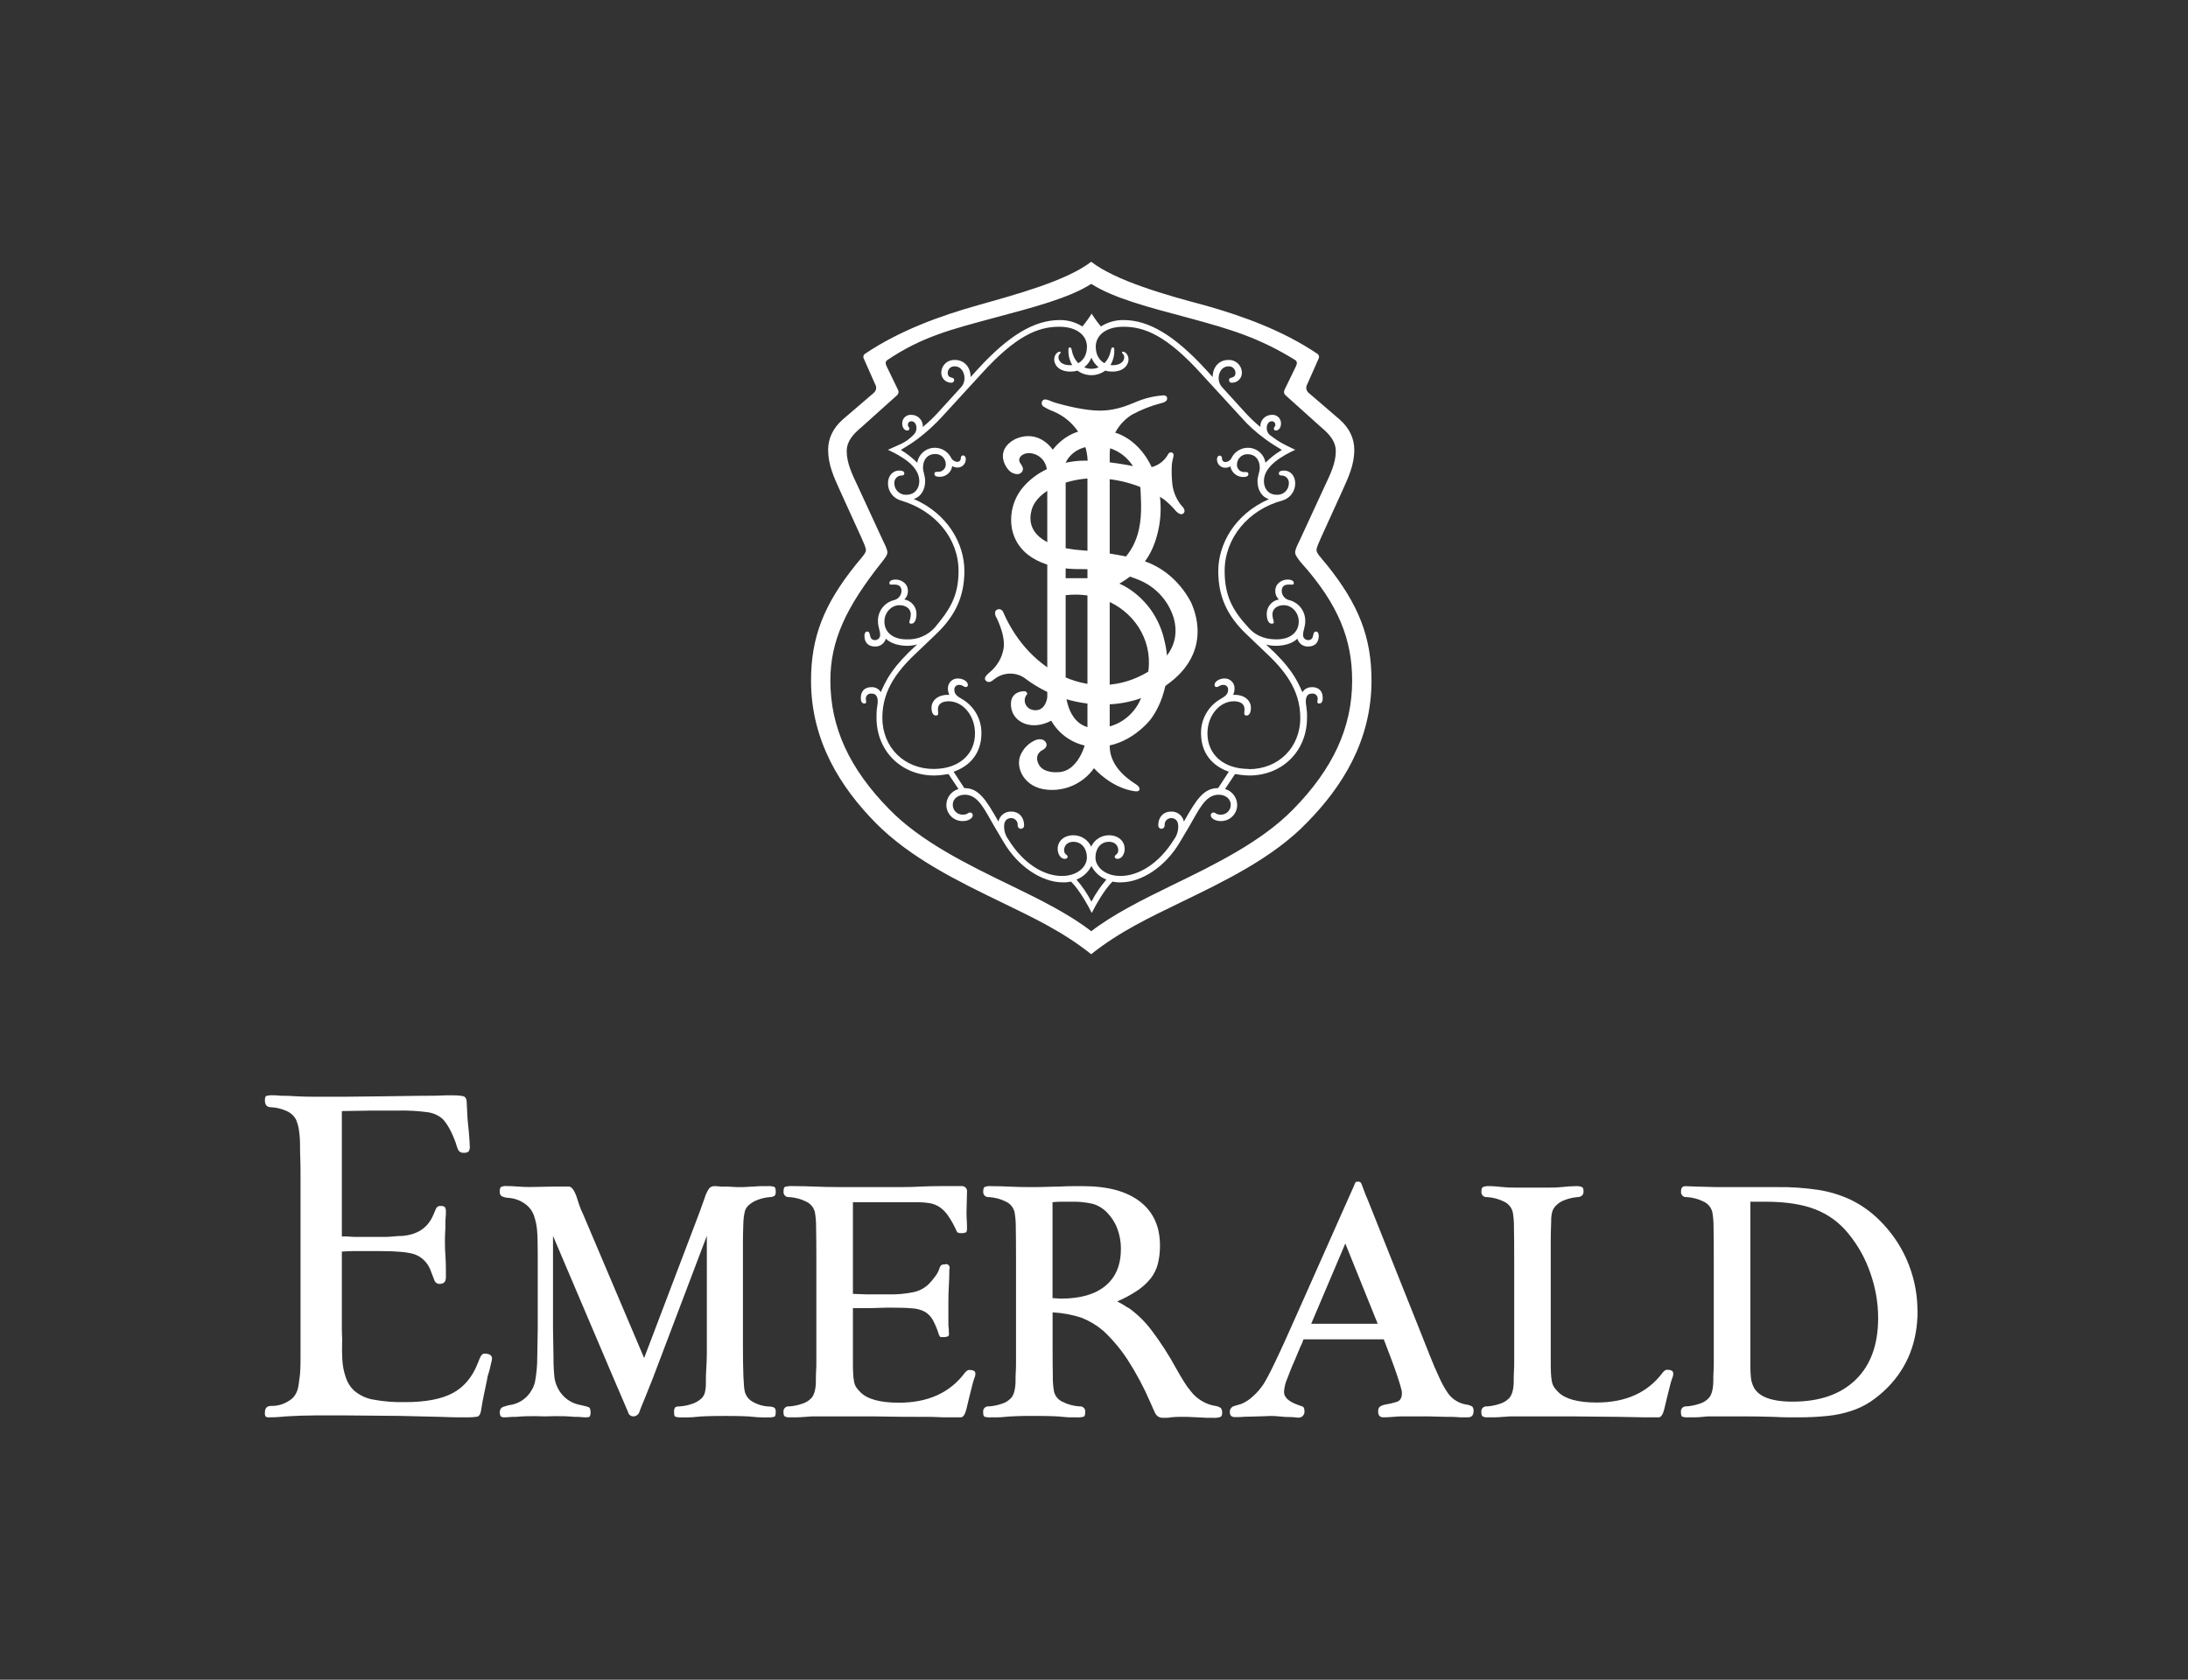
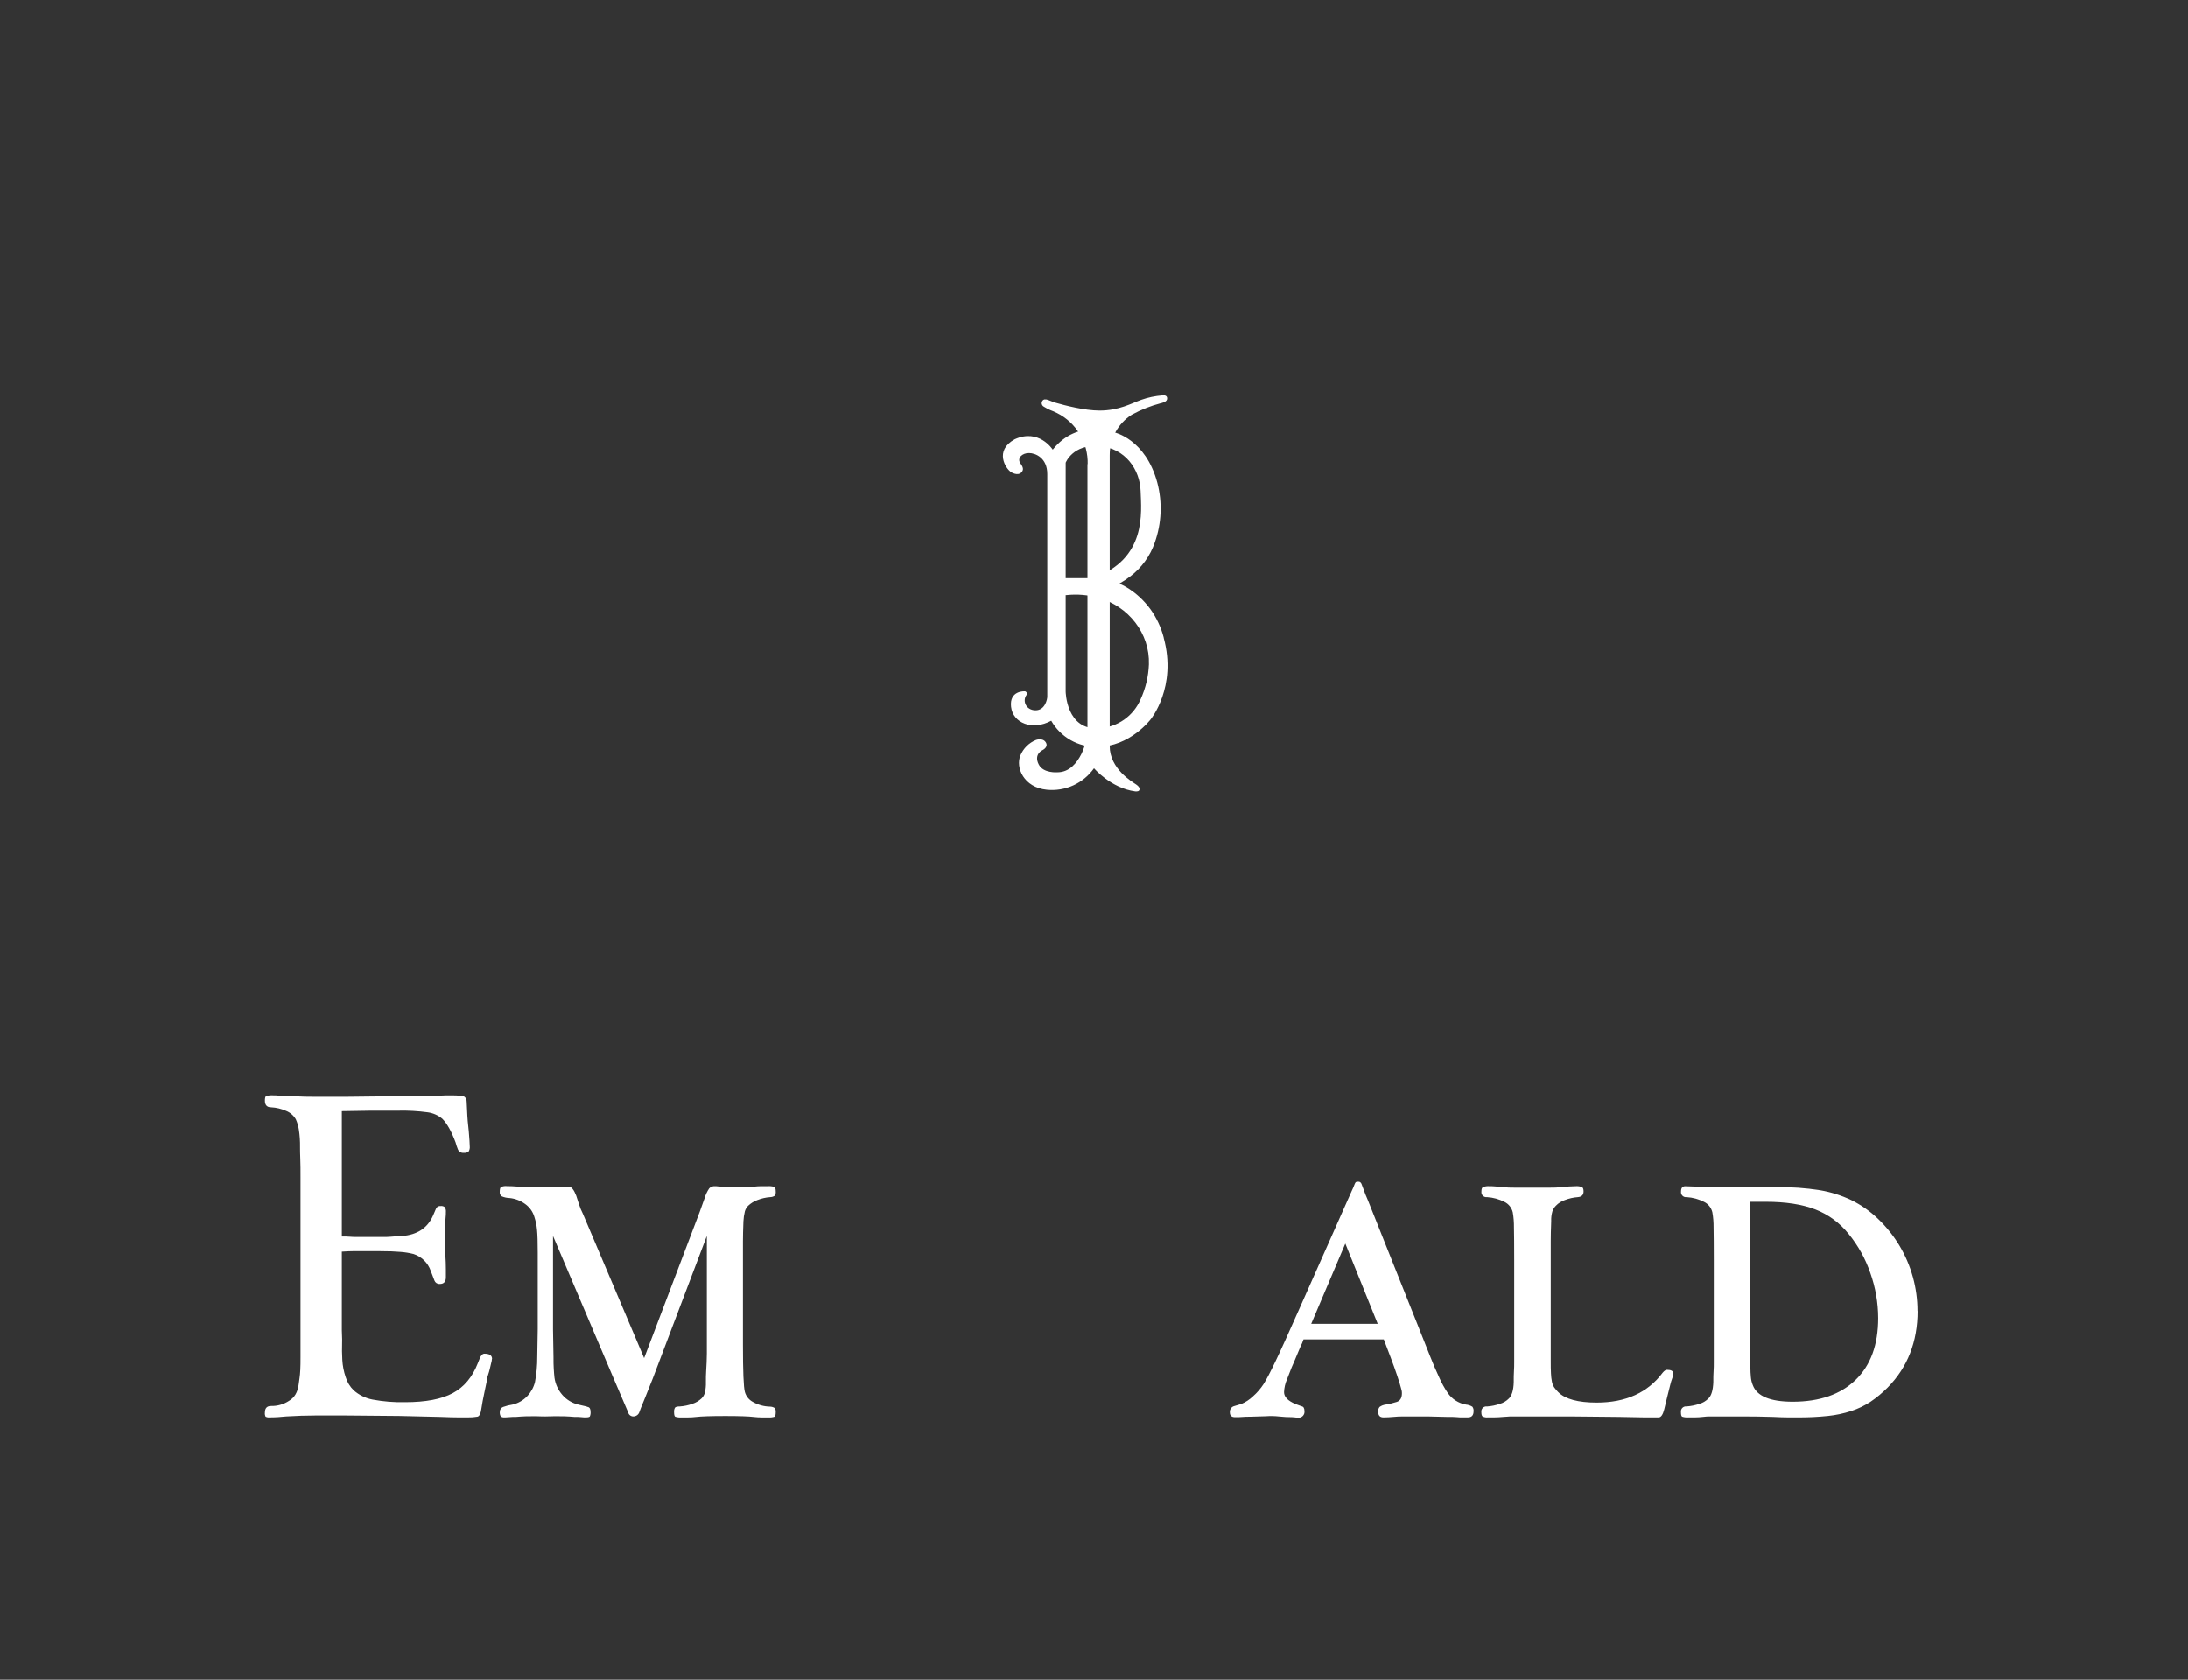
<svg xmlns="http://www.w3.org/2000/svg" width="224" height="172" viewBox="0 0 224 172" fill="none">
  <rect x="0" y="0" width="224" height="172" fill="#333333" stroke="none" />
-   <path d="M127.848 78.741C125.286 78.741 123.614 77.283 123.614 75.094C123.614 73.271 124.855 71.811 126.313 71.811C126.898 71.811 127.41 72.03 127.41 72.615C127.41 72.978 127.263 73.271 127.629 73.271C127.848 73.271 128.064 73.052 128.064 72.468C128.064 71.739 127.41 71.155 126.46 71.155H126.241C126.34 70.95 126.39 70.725 126.388 70.498C126.391 70.363 126.367 70.228 126.317 70.103C126.267 69.977 126.192 69.863 126.096 69.767C126 69.672 125.886 69.597 125.761 69.546C125.635 69.496 125.501 69.472 125.365 69.476C124.855 69.476 124.343 69.769 124.343 70.135C124.339 70.164 124.342 70.194 124.352 70.223C124.362 70.251 124.378 70.276 124.399 70.297C124.42 70.318 124.446 70.334 124.474 70.344C124.502 70.353 124.533 70.356 124.562 70.351C124.781 70.351 124.855 70.135 125.219 70.135C125.288 70.127 125.357 70.136 125.422 70.159C125.488 70.182 125.547 70.219 125.596 70.268C125.645 70.317 125.683 70.376 125.706 70.441C125.729 70.506 125.738 70.576 125.731 70.645C125.731 71.155 125.293 71.374 124.928 71.592C124.32 71.948 123.817 72.459 123.471 73.073C123.125 73.686 122.948 74.381 122.958 75.085C122.958 77.127 124.122 78.441 125.803 79.023L124.709 80.701C123.249 80.701 122.518 81.796 121.204 84.129C121.144 83.83 120.978 83.562 120.737 83.374C120.496 83.187 120.196 83.092 119.891 83.107C119.088 83.107 118.578 83.691 118.578 84.504C118.569 84.591 118.595 84.677 118.649 84.745C118.704 84.813 118.783 84.857 118.869 84.867C118.917 84.87 118.966 84.863 119.012 84.846C119.057 84.829 119.099 84.802 119.133 84.768C119.168 84.733 119.195 84.692 119.212 84.647C119.23 84.601 119.237 84.553 119.234 84.504C119.226 84.412 119.237 84.32 119.266 84.232C119.295 84.144 119.342 84.064 119.403 83.995C119.465 83.927 119.54 83.871 119.624 83.833C119.708 83.795 119.799 83.774 119.891 83.773C120.403 83.773 120.622 84.138 120.622 84.576C120.64 85.079 120.485 85.572 120.182 85.973C118.652 88.453 116.536 89.699 114.71 89.699C113.103 89.699 112.149 88.751 112.149 87.803C112.149 86.928 112.659 86.199 113.534 86.199C114.119 86.199 114.484 86.562 114.484 87.072C114.484 87.51 114.119 87.51 114.119 87.729C114.119 87.876 114.265 87.948 114.412 87.948C114.85 87.948 115.141 87.438 115.141 86.928C115.141 86.125 114.484 85.531 113.534 85.531C113.151 85.529 112.775 85.638 112.451 85.844C112.128 86.051 111.871 86.346 111.711 86.695C111.551 86.347 111.294 86.051 110.971 85.845C110.647 85.638 110.271 85.529 109.888 85.531C108.938 85.531 108.281 86.115 108.281 86.928C108.281 87.438 108.572 87.948 109.01 87.948C109.157 87.948 109.303 87.876 109.303 87.729C109.303 87.51 108.938 87.51 108.938 87.072C108.938 86.562 109.303 86.199 109.888 86.199C110.761 86.199 111.273 86.928 111.273 87.803C111.273 88.751 110.323 89.699 108.712 89.699C106.886 89.699 104.77 88.46 103.238 85.973C102.937 85.571 102.782 85.078 102.8 84.576C102.8 84.138 103.019 83.773 103.531 83.773C103.623 83.774 103.714 83.795 103.798 83.833C103.882 83.871 103.957 83.927 104.019 83.995C104.08 84.064 104.127 84.144 104.156 84.232C104.185 84.32 104.196 84.412 104.188 84.504C104.185 84.552 104.192 84.601 104.209 84.647C104.226 84.692 104.253 84.733 104.287 84.768C104.322 84.802 104.363 84.829 104.408 84.846C104.454 84.863 104.502 84.87 104.551 84.867C104.638 84.857 104.717 84.814 104.772 84.746C104.827 84.678 104.853 84.591 104.844 84.504C104.844 83.701 104.332 83.107 103.531 83.107C103.226 83.092 102.925 83.187 102.684 83.375C102.443 83.562 102.277 83.83 102.215 84.129C100.902 81.801 100.173 80.701 98.723 80.701L97.628 79.023C99.307 78.441 100.474 77.127 100.474 75.085C100.483 74.381 100.305 73.687 99.96 73.073C99.614 72.46 99.111 71.949 98.504 71.592C98.138 71.374 97.7 71.155 97.7 70.645C97.693 70.576 97.702 70.506 97.725 70.441C97.749 70.376 97.786 70.317 97.835 70.268C97.884 70.219 97.944 70.182 98.009 70.159C98.074 70.136 98.144 70.127 98.213 70.135C98.578 70.135 98.65 70.351 98.869 70.351C98.899 70.356 98.929 70.353 98.957 70.344C98.986 70.334 99.011 70.318 99.032 70.297C99.054 70.276 99.07 70.251 99.079 70.223C99.089 70.194 99.092 70.164 99.088 70.135C99.088 69.769 98.578 69.476 98.066 69.476C97.931 69.472 97.796 69.496 97.671 69.546C97.545 69.597 97.431 69.672 97.335 69.767C97.24 69.863 97.165 69.977 97.114 70.103C97.064 70.228 97.04 70.363 97.044 70.498C97.041 70.725 97.092 70.95 97.19 71.155H96.972C96.022 71.155 95.365 71.739 95.365 72.468C95.365 73.052 95.584 73.271 95.803 73.271C96.168 73.271 96.022 72.978 96.022 72.615C96.022 72.03 96.534 71.811 97.116 71.811C98.578 71.811 99.817 73.271 99.817 75.094C99.817 77.283 98.138 78.741 95.584 78.741C92.592 78.741 90.331 76.552 90.331 73.488C90.331 70.498 92.082 68.456 94.056 66.633L95.735 65.026C97.852 63.058 98.73 61.007 98.73 58.462C98.73 55.691 97.051 52.627 93.549 51.094C94.278 50.876 94.713 50.147 94.713 49.271C94.713 48.687 94.494 48.324 94.494 47.886C94.494 47.01 95.004 46.489 95.735 46.489C96.016 46.48 96.288 46.583 96.493 46.774C96.698 46.966 96.819 47.23 96.829 47.511C96.835 47.618 96.818 47.725 96.779 47.825C96.741 47.924 96.682 48.015 96.606 48.091C96.53 48.166 96.44 48.225 96.34 48.264C96.24 48.303 96.133 48.32 96.026 48.314C95.807 48.314 95.663 48.314 95.663 48.533C95.663 48.752 95.882 48.824 96.173 48.824C96.488 48.835 96.796 48.73 97.038 48.528C97.281 48.326 97.44 48.042 97.486 47.73C97.642 47.821 97.818 47.872 97.998 47.877C98.115 47.881 98.231 47.862 98.339 47.819C98.447 47.777 98.546 47.712 98.628 47.63C98.71 47.548 98.774 47.45 98.817 47.341C98.859 47.233 98.879 47.117 98.874 47.001C98.874 46.854 98.802 46.635 98.583 46.635C98.434 46.635 98.362 46.782 98.362 46.926C98.365 46.975 98.357 47.024 98.34 47.069C98.323 47.115 98.296 47.156 98.262 47.191C98.228 47.225 98.187 47.252 98.141 47.27C98.096 47.287 98.047 47.295 97.998 47.292C97.853 47.281 97.713 47.229 97.596 47.143C97.478 47.056 97.387 46.939 97.332 46.803C97.172 46.518 96.939 46.28 96.658 46.113C96.376 45.946 96.055 45.856 95.728 45.853C95.29 45.846 94.865 45.997 94.529 46.278C94.194 46.56 93.972 46.953 93.903 47.385C93.402 46.878 92.839 46.438 92.226 46.074C92.808 45.709 93.318 45.418 93.903 44.977C94.828 44.283 95.685 43.504 96.464 42.649L100.476 38.271C103.98 34.406 106.241 33.458 108.43 33.458C110.328 33.458 111.278 34.406 111.278 35.501C111.278 36.304 110.933 36.898 110.386 37.191C110.054 36.845 109.831 36.408 109.746 35.936C109.671 35.575 109.599 35.575 109.527 35.575C109.38 35.575 109.38 35.719 109.38 35.866C109.365 36.398 109.501 36.924 109.771 37.382C109.69 37.391 109.609 37.396 109.527 37.396C108.796 37.396 108.363 37.033 108.363 36.595C108.359 36.527 108.37 36.459 108.395 36.396C108.421 36.333 108.46 36.276 108.509 36.229C108.654 36.085 108.581 36.013 108.509 36.013C108.216 36.013 107.925 36.376 107.925 36.814C107.925 37.324 108.363 38.053 109.604 38.053C109.84 38.054 110.076 38.02 110.302 37.95C110.716 38.254 111.216 38.418 111.73 38.418C112.243 38.418 112.743 38.254 113.157 37.95C113.383 38.02 113.619 38.054 113.856 38.053C115.094 38.053 115.534 37.324 115.534 36.814C115.534 36.376 115.241 36.013 114.95 36.013C114.878 36.013 114.803 36.085 114.95 36.229C114.999 36.276 115.037 36.334 115.062 36.397C115.086 36.46 115.098 36.527 115.094 36.595C115.094 37.033 114.659 37.396 113.93 37.396C113.848 37.396 113.765 37.391 113.683 37.382C113.956 36.925 114.093 36.398 114.077 35.866C114.077 35.719 114.077 35.575 113.93 35.575C113.858 35.575 113.783 35.575 113.711 35.936C113.625 36.408 113.402 36.844 113.071 37.191C112.524 36.898 112.179 36.304 112.179 35.501C112.179 34.406 113.127 33.458 115.024 33.458C117.213 33.458 119.477 34.406 122.981 38.271L126.993 42.649C127.755 43.521 128.614 44.302 129.554 44.977C130.139 45.418 130.649 45.709 131.236 46.074C130.621 46.437 130.056 46.878 129.554 47.385C129.486 46.953 129.265 46.56 128.929 46.278C128.594 45.996 128.169 45.846 127.731 45.853C127.404 45.857 127.083 45.947 126.801 46.114C126.519 46.281 126.286 46.518 126.124 46.803C126.075 46.941 125.986 47.063 125.87 47.153C125.754 47.243 125.614 47.299 125.468 47.313C125.419 47.316 125.371 47.308 125.325 47.291C125.28 47.273 125.238 47.246 125.204 47.212C125.17 47.177 125.143 47.136 125.126 47.09C125.109 47.045 125.102 46.996 125.105 46.947C125.105 46.803 125.03 46.656 124.886 46.656C124.653 46.656 124.592 46.875 124.592 47.022C124.588 47.138 124.607 47.254 124.65 47.362C124.692 47.471 124.756 47.569 124.839 47.651C124.921 47.733 125.019 47.798 125.127 47.84C125.236 47.883 125.352 47.902 125.468 47.898C125.648 47.893 125.823 47.842 125.978 47.751C125.978 48.116 126.418 48.845 127.293 48.845C127.584 48.845 127.803 48.773 127.803 48.554C127.803 48.335 127.659 48.335 127.44 48.335C127.332 48.347 127.222 48.334 127.12 48.297C127.017 48.261 126.924 48.202 126.847 48.125C126.77 48.048 126.711 47.955 126.675 47.852C126.638 47.75 126.625 47.64 126.637 47.532C126.647 47.252 126.768 46.986 126.973 46.795C127.178 46.603 127.451 46.501 127.731 46.51C128.46 46.51 128.972 47.022 128.972 47.907C128.972 48.344 128.739 48.708 128.739 49.292C128.739 50.168 129.179 50.897 129.904 51.115C126.411 52.648 124.723 55.712 124.723 58.483C124.723 61.044 125.598 63.079 127.715 65.047L129.394 66.654C131.364 68.477 133.119 70.519 133.119 73.509C133.119 76.573 130.856 78.762 127.866 78.762M111.737 92.33C111.318 91.518 110.803 90.759 110.204 90.069C110.871 89.81 111.417 89.312 111.737 88.672C112.056 89.312 112.602 89.81 113.269 90.069C112.669 90.758 112.155 91.518 111.737 92.33ZM112.475 37.61C112.242 37.713 111.991 37.766 111.737 37.766C111.482 37.766 111.231 37.713 110.998 37.61C111.328 37.353 111.583 37.012 111.737 36.623C111.889 37.013 112.144 37.354 112.475 37.61ZM134.288 70.372C134.098 70.364 133.91 70.407 133.742 70.497C133.575 70.587 133.435 70.721 133.338 70.885C132.754 69.571 132.174 68.323 129.613 65.995C129.943 66.091 130.286 66.136 130.63 66.13C131.433 66.13 132.309 65.911 132.821 65.401C132.887 65.638 133.031 65.847 133.229 65.992C133.428 66.138 133.67 66.213 133.916 66.204C134.719 66.204 135.01 65.694 135.01 65.11C135.01 64.891 134.936 64.672 134.719 64.672C134.281 64.672 134.645 65.548 133.916 65.548C133.843 65.546 133.77 65.53 133.704 65.499C133.638 65.469 133.579 65.424 133.531 65.369C133.482 65.314 133.446 65.249 133.425 65.179C133.403 65.109 133.397 65.036 133.406 64.963C133.406 64.6 133.625 64.162 133.625 63.65C133.646 63.157 133.498 62.671 133.206 62.273C132.914 61.875 132.495 61.589 132.018 61.461C131.797 61.418 131.597 61.3 131.451 61.128C131.305 60.956 131.223 60.739 131.217 60.513C131.217 59.931 131.652 59.857 131.946 59.857C132.239 59.857 132.456 59.931 132.456 59.71C132.456 59.489 132.237 59.347 131.799 59.347C131.289 59.347 130.558 59.71 130.558 60.511C130.553 60.675 130.583 60.837 130.646 60.988C130.709 61.139 130.804 61.275 130.924 61.386C130.578 61.446 130.265 61.625 130.038 61.892C129.812 62.158 129.686 62.496 129.682 62.846C129.682 63.356 129.829 63.866 130.192 63.866C130.63 63.866 130.267 63.501 130.267 62.919C130.267 62.262 130.849 61.971 131.431 61.971C132.234 61.971 132.963 62.7 132.963 63.648C132.963 64.742 132.088 65.471 130.702 65.471C129.899 65.471 128.73 65.326 127.782 64.232C126.25 62.553 125.375 61.096 125.375 58.469C125.375 55.114 127.782 52.196 131.287 51.251C131.666 51.141 132 50.911 132.237 50.595C132.474 50.279 132.601 49.895 132.6 49.499C132.6 48.771 132.162 48.186 131.436 48.186C131.145 48.186 130.926 48.258 130.926 48.477C130.926 48.696 131.145 48.696 131.291 48.696C131.484 48.718 131.66 48.815 131.783 48.965C131.905 49.115 131.965 49.306 131.948 49.499C131.948 49.659 131.916 49.817 131.853 49.964C131.789 50.11 131.697 50.242 131.58 50.351C131.464 50.46 131.326 50.544 131.176 50.598C131.026 50.652 130.866 50.674 130.707 50.664C129.904 50.664 129.394 50.082 129.394 49.267C129.394 47.734 131.219 46.705 132.605 46.058C131.364 45.474 130.926 45.255 129.976 44.526C129.877 44.432 129.8 44.319 129.749 44.193C129.699 44.066 129.677 43.93 129.685 43.795C129.685 43.431 129.904 43.138 130.195 43.138C130.243 43.135 130.292 43.143 130.338 43.16C130.383 43.178 130.425 43.205 130.459 43.239C130.494 43.274 130.521 43.315 130.538 43.361C130.555 43.406 130.563 43.455 130.56 43.504C130.56 43.722 130.414 43.722 130.414 43.867C130.409 43.897 130.412 43.927 130.421 43.955C130.431 43.984 130.447 44.01 130.468 44.031C130.489 44.052 130.515 44.068 130.544 44.078C130.572 44.087 130.603 44.09 130.632 44.086C130.779 44.086 131.145 43.941 131.145 43.357C131.147 43.235 131.123 43.114 131.075 43.001C131.027 42.889 130.956 42.788 130.866 42.706C130.777 42.623 130.67 42.56 130.555 42.522C130.439 42.483 130.316 42.469 130.195 42.481C130.035 42.481 129.877 42.514 129.731 42.577C129.584 42.64 129.452 42.733 129.343 42.849C129.234 42.965 129.15 43.103 129.096 43.253C129.042 43.404 129.02 43.563 129.03 43.722C128.459 43.251 127.923 42.739 127.426 42.19L125.098 39.629C124.439 38.9 124.804 37.515 125.754 37.515C125.846 37.507 125.938 37.518 126.026 37.548C126.113 37.577 126.193 37.624 126.262 37.686C126.33 37.748 126.385 37.823 126.423 37.907C126.461 37.991 126.481 38.081 126.483 38.174C126.483 38.83 125.826 38.535 125.826 38.9C125.822 38.939 125.827 38.979 125.84 39.016C125.854 39.053 125.875 39.087 125.903 39.115C125.931 39.143 125.964 39.164 126.002 39.177C126.039 39.19 126.078 39.195 126.118 39.191C126.258 39.193 126.398 39.165 126.527 39.11C126.657 39.055 126.773 38.973 126.869 38.87C126.966 38.768 127.039 38.646 127.086 38.513C127.132 38.38 127.151 38.239 127.14 38.099C127.12 37.751 126.963 37.425 126.703 37.192C126.444 36.96 126.102 36.84 125.754 36.858C124.804 36.858 124.148 37.587 124.148 38.609L123.419 37.806C120.205 34.313 117.579 32.774 115.036 32.774C114.213 32.761 113.403 32.989 112.708 33.43C112.361 33.016 112.044 32.577 111.76 32.117C111.475 32.577 111.157 33.016 110.81 33.43C110.115 32.989 109.305 32.76 108.481 32.774C105.92 32.774 103.3 34.306 100.099 37.806L99.37 38.609C99.37 37.587 98.713 36.858 97.763 36.858C97.59 36.847 97.416 36.87 97.252 36.927C97.087 36.983 96.936 37.072 96.806 37.187C96.676 37.303 96.57 37.443 96.495 37.599C96.419 37.756 96.376 37.926 96.366 38.099C96.355 38.239 96.373 38.38 96.42 38.513C96.466 38.645 96.54 38.767 96.636 38.87C96.732 38.972 96.848 39.054 96.977 39.109C97.106 39.165 97.246 39.193 97.386 39.191C97.425 39.196 97.465 39.191 97.503 39.178C97.54 39.165 97.574 39.144 97.602 39.116C97.63 39.088 97.652 39.054 97.665 39.017C97.679 38.979 97.683 38.94 97.679 38.9C97.679 38.535 97.023 38.83 97.023 38.174C97.024 38.081 97.045 37.991 97.083 37.907C97.121 37.823 97.176 37.748 97.244 37.686C97.313 37.624 97.393 37.577 97.48 37.548C97.567 37.518 97.66 37.507 97.752 37.515C98.702 37.515 99.065 38.912 98.408 39.629L96.08 42.19C95.582 42.739 95.046 43.251 94.475 43.722C94.486 43.563 94.464 43.404 94.41 43.253C94.356 43.103 94.272 42.965 94.163 42.849C94.054 42.733 93.922 42.64 93.775 42.577C93.629 42.514 93.471 42.481 93.311 42.481C93.19 42.469 93.067 42.483 92.951 42.522C92.836 42.56 92.73 42.623 92.64 42.706C92.551 42.788 92.48 42.889 92.432 43.002C92.384 43.114 92.361 43.235 92.363 43.357C92.363 43.941 92.729 44.086 92.873 44.086C92.903 44.09 92.933 44.087 92.962 44.078C92.99 44.068 93.016 44.052 93.038 44.031C93.059 44.01 93.075 43.984 93.084 43.955C93.094 43.927 93.097 43.897 93.092 43.867C93.092 43.722 92.948 43.722 92.948 43.504C92.945 43.455 92.952 43.406 92.969 43.361C92.986 43.315 93.013 43.274 93.047 43.239C93.082 43.205 93.123 43.178 93.168 43.16C93.214 43.143 93.263 43.135 93.311 43.138C93.605 43.138 93.823 43.431 93.823 43.795C93.831 43.931 93.808 44.066 93.758 44.193C93.707 44.319 93.629 44.433 93.53 44.526C92.654 45.401 92.145 45.474 90.903 46.058C92.301 46.712 94.115 47.734 94.115 49.267C94.115 50.07 93.605 50.664 92.801 50.664C92.642 50.674 92.482 50.652 92.332 50.598C92.182 50.544 92.044 50.46 91.928 50.351C91.811 50.242 91.719 50.11 91.656 49.964C91.592 49.817 91.56 49.659 91.56 49.499C91.544 49.306 91.603 49.115 91.726 48.965C91.848 48.815 92.024 48.718 92.217 48.696C92.363 48.696 92.582 48.696 92.582 48.477C92.582 48.258 92.363 48.186 92.072 48.186C91.341 48.186 90.908 48.771 90.908 49.499C90.907 49.895 91.034 50.279 91.271 50.595C91.508 50.911 91.842 51.141 92.221 51.251C95.726 52.273 98.133 55.116 98.133 58.469C98.133 61.096 97.183 62.481 95.726 64.232C95.364 64.645 94.913 64.971 94.407 65.185C93.902 65.4 93.354 65.497 92.806 65.471C91.409 65.471 90.543 64.742 90.543 63.648C90.543 62.7 91.274 61.971 92.077 61.971C92.659 61.971 93.241 62.262 93.241 62.919C93.241 63.501 92.876 63.866 93.314 63.866C93.679 63.866 93.826 63.356 93.826 62.846C93.823 62.496 93.697 62.158 93.47 61.892C93.243 61.625 92.93 61.446 92.585 61.386C92.704 61.274 92.798 61.139 92.861 60.988C92.924 60.837 92.954 60.674 92.95 60.511C92.95 59.708 92.219 59.347 91.709 59.347C91.271 59.347 91.052 59.493 91.052 59.71C91.052 59.927 91.271 59.857 91.562 59.857C91.853 59.857 92.294 59.931 92.294 60.513C92.287 60.739 92.204 60.956 92.058 61.128C91.912 61.3 91.712 61.418 91.49 61.461C91.013 61.589 90.594 61.875 90.302 62.273C90.01 62.671 89.862 63.157 89.884 63.65C89.884 64.162 90.103 64.6 90.103 64.963C90.111 65.036 90.105 65.109 90.083 65.179C90.062 65.249 90.026 65.314 89.978 65.369C89.93 65.424 89.871 65.469 89.804 65.499C89.738 65.53 89.666 65.546 89.593 65.548C88.861 65.548 89.227 64.672 88.789 64.672C88.57 64.672 88.498 64.891 88.498 65.11C88.498 65.694 88.789 66.204 89.593 66.204C89.838 66.212 90.08 66.137 90.279 65.992C90.477 65.846 90.621 65.638 90.687 65.401C91.197 65.911 92.084 66.13 92.876 66.13C93.222 66.134 93.566 66.085 93.898 65.985C91.337 68.314 90.759 69.56 90.172 70.875C90.075 70.712 89.935 70.578 89.768 70.488C89.601 70.398 89.412 70.355 89.222 70.363C88.493 70.363 88.128 70.803 88.128 71.46C88.128 71.604 88.128 72.042 88.493 72.042C88.784 72.042 88.638 71.751 88.638 71.532C88.639 71.459 88.655 71.386 88.685 71.32C88.716 71.253 88.76 71.194 88.816 71.146C88.871 71.098 88.936 71.062 89.006 71.04C89.076 71.019 89.15 71.013 89.222 71.022C89.807 71.022 89.953 71.532 89.807 72.335C89.747 72.72 89.723 73.11 89.734 73.499C89.734 76.929 92.296 79.412 95.644 79.412C96.134 79.398 96.622 79.348 97.104 79.263L98.126 80.797C97.775 80.896 97.465 81.105 97.242 81.393C97.018 81.682 96.893 82.034 96.885 82.399C96.882 82.621 96.922 82.841 97.005 83.046C97.088 83.251 97.212 83.438 97.369 83.595C97.525 83.751 97.712 83.875 97.917 83.958C98.123 84.041 98.343 84.082 98.564 84.078C99.149 84.078 99.587 83.784 99.587 83.493C99.59 83.454 99.585 83.414 99.572 83.377C99.558 83.34 99.537 83.306 99.508 83.279C99.48 83.251 99.447 83.23 99.409 83.216C99.372 83.203 99.332 83.198 99.293 83.202C99.074 83.202 99.074 83.421 98.564 83.421C98.429 83.424 98.295 83.4 98.169 83.35C98.044 83.3 97.93 83.225 97.834 83.129C97.739 83.033 97.664 82.919 97.613 82.794C97.563 82.668 97.539 82.534 97.542 82.399C97.542 81.817 98.054 81.379 98.783 81.379C100.169 81.379 100.828 82.984 101.775 84.588L102.725 86.195C104.257 88.819 106.737 90.351 108.779 90.351C109.073 90.363 109.367 90.338 109.655 90.279C110.53 91.154 111.406 92.758 111.772 93.487C112.137 92.758 113.01 91.159 113.888 90.279C114.176 90.338 114.47 90.363 114.764 90.351C116.808 90.351 119.288 88.819 120.818 86.195L121.768 84.588C122.716 82.984 123.372 81.379 124.76 81.379C125.489 81.379 125.999 81.817 125.999 82.399C126.002 82.534 125.978 82.668 125.928 82.794C125.878 82.919 125.803 83.033 125.708 83.129C125.613 83.224 125.499 83.3 125.373 83.35C125.248 83.4 125.114 83.424 124.979 83.421C124.467 83.421 124.467 83.202 124.248 83.202C124.209 83.199 124.169 83.204 124.132 83.217C124.095 83.231 124.062 83.252 124.034 83.28C124.006 83.307 123.985 83.341 123.972 83.378C123.958 83.415 123.953 83.454 123.957 83.493C123.957 83.784 124.394 84.078 124.979 84.078C125.2 84.082 125.42 84.041 125.626 83.958C125.831 83.875 126.018 83.751 126.174 83.595C126.331 83.438 126.455 83.251 126.538 83.046C126.621 82.841 126.661 82.621 126.658 82.399C126.65 82.034 126.525 81.682 126.301 81.394C126.078 81.105 125.768 80.896 125.417 80.797L126.439 79.263C126.921 79.348 127.409 79.398 127.899 79.412C131.257 79.412 133.809 76.929 133.809 73.499C133.821 73.11 133.796 72.72 133.736 72.335C133.59 71.532 133.736 71.022 134.321 71.022C134.393 71.013 134.467 71.02 134.537 71.041C134.606 71.063 134.671 71.099 134.726 71.147C134.781 71.195 134.825 71.254 134.856 71.32C134.886 71.387 134.902 71.459 134.903 71.532C134.903 71.751 134.759 72.042 135.05 72.042C135.415 72.042 135.415 71.604 135.415 71.46C135.415 70.803 135.05 70.363 134.321 70.363M132.372 82.895C129.161 86.178 124.415 88.511 119.891 90.7C116.899 92.16 113.981 93.618 111.718 95.357C109.455 93.606 106.535 92.148 103.545 90.7C99.018 88.511 94.275 86.178 91.064 82.895C86.978 78.736 85.01 74.512 85.01 69.692C85.01 65.606 86.614 62.178 90.263 57.584C90.556 57.216 90.848 56.853 90.848 56.559C90.848 56.266 90.556 55.686 90.41 55.395L87.848 49.849C87.264 48.61 86.684 47.443 86.684 46.202C86.684 45.182 87.343 44.451 88.219 43.722L91.868 40.442C91.931 40.374 91.972 40.289 91.985 40.197C91.998 40.105 91.982 40.012 91.94 39.929L90.775 37.522C90.629 37.231 90.629 37.012 90.848 36.865C94.424 34.46 97.416 33.728 101.722 32.562C105.808 31.468 109.457 30.52 111.72 29.069C113.984 30.529 117.632 31.477 121.719 32.562C126.024 33.726 128.937 34.604 132.593 36.865C132.812 37.012 132.812 37.231 132.665 37.522L131.501 39.929C131.459 40.012 131.443 40.105 131.456 40.197C131.469 40.289 131.51 40.374 131.573 40.442L135.222 43.722C136.097 44.451 136.754 45.182 136.754 46.202C136.754 47.443 136.172 48.61 135.59 49.849L133.029 55.395C132.882 55.686 132.591 56.271 132.591 56.559C132.591 56.848 132.882 57.216 133.173 57.584C137.115 61.959 138.428 65.606 138.428 69.692C138.428 74.505 136.458 78.736 132.374 82.895M135.804 57.803C135.147 57 134.782 56.639 134.782 56.341C134.782 56.043 135.001 55.614 135.22 55.102L137.406 50.296C138.065 48.836 138.647 47.595 138.647 46.065C138.647 44.968 138.209 43.874 137.115 42.926L133.976 40.23C133.851 40.125 133.767 39.979 133.74 39.818C133.713 39.657 133.745 39.492 133.83 39.352L134.994 36.728C135.04 36.64 135.05 36.538 135.023 36.442C134.996 36.347 134.933 36.266 134.847 36.215C131.273 33.81 127.186 32.35 123.316 31.256C119.449 30.236 114.268 28.776 111.713 26.806C109.152 28.776 103.978 30.161 100.108 31.256C96.238 32.35 92.154 33.817 88.577 36.215C88.492 36.266 88.429 36.347 88.402 36.442C88.375 36.538 88.386 36.64 88.433 36.728L89.597 39.352C89.683 39.491 89.716 39.656 89.689 39.818C89.663 39.979 89.579 40.125 89.453 40.23L86.314 42.926C85.22 43.874 84.782 44.968 84.782 46.065C84.782 47.595 85.364 48.836 86.021 50.296L88.212 55.109C88.431 55.621 88.65 56.057 88.65 56.348C88.65 56.639 88.284 57.007 87.627 57.81C84.342 61.892 83.031 65.247 83.031 69.699C83.031 75.9 86.095 80.643 89.597 84.215C93.174 87.862 98.136 90.269 102.662 92.458C105.655 93.918 108.791 95.376 111.711 97.711C114.631 95.383 117.765 93.918 120.76 92.458C125.286 90.269 130.32 87.862 133.823 84.215C137.334 80.636 140.41 75.909 140.41 69.697C140.41 65.245 139.097 61.889 135.813 57.808" fill="white" />
  <path d="M116.768 71.602C116.412 72.44 115.829 73.161 115.084 73.685C114.339 74.208 113.463 74.513 112.554 74.564C109.147 74.845 109.098 70.803 109.098 70.803V60.937H109.208C110.302 60.821 111.409 60.916 112.467 61.217C115.534 62.085 117.73 64.854 117.62 68.037C117.572 69.269 117.283 70.48 116.771 71.602M109.1 47.385C109.1 47.385 109.829 45.48 112.523 45.683C115.217 45.886 116.696 48.105 116.771 50.28C116.845 52.454 117.427 57.265 111.881 59.205H109.098L109.1 47.385ZM119.139 65.287C118.864 64.234 118.397 63.242 117.76 62.36C116.323 60.423 114.661 59.798 114.589 59.766C114.981 59.545 115.358 59.297 115.716 59.023C116.877 58.141 117.749 56.934 118.224 55.556C118.92 53.591 119.011 51.463 118.484 49.446C117.283 44.952 114.074 44.279 114.074 44.279C114.074 44.279 110.349 42.798 107.776 46.051C107.745 46.004 106.353 43.86 103.887 44.984C101.749 46.16 102.979 48.012 103.505 48.345C103.505 48.345 104.204 48.81 104.604 48.345C104.898 48 104.59 47.646 104.436 47.401C104.129 46.919 104.637 46.389 105.354 46.398C105.976 46.398 107.217 46.864 107.217 48.55V71.346C107.217 71.537 107.021 72.743 105.997 72.729C104.972 72.715 104.599 71.632 105.184 71.052C105.147 70.953 105.085 70.866 105.002 70.801C104.898 70.747 103.316 70.703 103.51 72.373C103.703 74.042 105.692 74.843 107.62 73.797C108.091 74.624 108.776 75.308 109.602 75.779C110.429 76.25 111.367 76.489 112.318 76.473C115.692 76.473 117.809 73.644 117.809 73.644C117.809 73.644 120.515 70.358 119.134 65.301" fill="white" />
-   <path d="M104.982 69.499C107.447 71.344 110.477 72.272 113.551 72.123C115.635 72.038 117.653 71.368 119.373 70.188C124.358 66.71 122.132 62.197 121.983 61.789C121.983 61.789 120.607 58.655 117.216 57.486C117.216 57.486 114.671 56.632 110.629 56.338C106.587 56.045 105.003 54.308 105.62 52.196C106.237 50.084 109.381 49.12 111.328 49.001C114.099 48.839 116.847 49.587 119.154 51.132C119.557 51.454 119.931 51.811 120.271 52.198C120.271 52.198 120.826 52.927 121.175 52.548C121.473 52.226 120.954 51.772 120.954 51.772C120.396 51.093 120.064 50.257 120.001 49.381C119.947 48.779 119.936 48.175 119.969 47.572C119.995 47.336 120.04 47.102 120.104 46.873C120.162 46.668 120.211 46.375 119.915 46.324C119.682 46.284 119.557 46.556 119.533 46.61C119.24 47.099 118.799 47.482 118.275 47.705C117.751 47.928 117.169 47.98 116.613 47.853C113.353 47.155 111.328 47.178 111.328 47.178C111.328 47.178 107.521 46.908 104.959 49.646C104.395 50.232 103.977 50.943 103.741 51.722C103.504 52.5 103.455 53.323 103.597 54.124C104.202 57.188 107.369 58.315 110.631 58.278C111.923 58.264 113.212 58.408 114.469 58.706C115.173 58.867 115.863 59.085 116.532 59.358C117.388 59.695 118.157 60.22 118.783 60.893C119.409 61.566 119.876 62.372 120.15 63.249C120.616 64.879 120.446 67.054 117.484 68.822C112.015 72.081 105.434 69.054 102.68 62.628C102.626 62.522 102.533 62.441 102.42 62.404C102.308 62.366 102.185 62.375 102.079 62.427C101.732 62.572 101.923 63.068 101.923 63.068C101.923 63.068 102.947 64.912 102.752 66.365C102.593 67.352 102.072 68.244 101.289 68.866C101.008 69.124 100.658 69.434 100.928 69.702C101.199 69.969 101.487 69.82 101.897 69.469L101.913 69.457C102.365 69.139 102.905 68.971 103.457 68.977C104.01 68.984 104.546 69.165 104.989 69.495" fill="white" />
  <path d="M111.33 47.525V74.384C111.342 75.357 111.13 76.32 110.711 77.197C110.245 78.129 109.479 79.074 108.254 79.074C108.254 79.074 106.822 79.197 106.35 78.289C105.795 77.225 106.724 76.808 106.724 76.808C106.724 76.808 107.374 76.51 107.064 76.01C106.755 75.509 106.065 75.765 106.065 75.765C105.708 75.909 105.382 76.123 105.108 76.394C104.834 76.665 104.616 76.988 104.468 77.344C103.942 78.576 104.81 80.634 107.169 80.862C108.097 80.956 109.034 80.802 109.882 80.415C110.731 80.028 111.462 79.423 112.001 78.662C112.001 78.662 113.724 80.699 116.225 81.032C116.225 81.032 116.527 81.067 116.614 80.941C116.7 80.816 116.718 80.604 116.318 80.327C115.917 80.05 113.601 78.722 113.608 76.387V46.631C113.599 45.81 113.798 45 114.187 44.277C114.576 43.554 115.141 42.941 115.831 42.495L115.889 42.461C116.82 41.956 117.808 41.565 118.833 41.296C118.833 41.296 119.405 41.196 119.473 40.912C119.541 40.628 119.375 40.446 119.007 40.493C118.269 40.55 117.541 40.702 116.842 40.947C115.815 41.312 114.569 42.046 112.574 42.048C111.032 42.048 108.969 41.506 108.103 41.257C107.885 41.192 107.671 41.114 107.463 41.024C107.262 40.935 106.981 40.842 106.806 40.959C106.718 41.028 106.661 41.128 106.645 41.238C106.635 41.327 106.653 41.416 106.698 41.493C106.742 41.57 106.81 41.631 106.892 41.666C107.488 42.044 107.654 42.009 108.215 42.3C109.18 42.786 109.987 43.537 110.543 44.465C111.098 45.392 111.378 46.458 111.351 47.539" fill="white" />
  <path d="M50.364 139.152C50.353 139.283 50.329 139.414 50.292 139.54C50.243 139.736 50.194 139.939 50.148 140.151C50.101 140.362 50.04 140.563 49.975 140.758C49.922 140.898 49.89 141.045 49.88 141.194C49.815 141.52 49.717 141.99 49.586 142.605C49.456 143.222 49.353 143.741 49.295 144.163C49.23 144.712 49.093 145.012 48.881 145.061C48.552 145.118 48.218 145.143 47.884 145.134H46.937C46.471 145.134 45.85 145.117 45.074 145.085L40.882 144.987L35.338 144.938H32.323C31.352 144.938 30.346 144.973 29.31 145.036C29.016 145.068 28.732 145.092 28.457 145.108C28.183 145.124 27.899 145.134 27.608 145.134C27.465 145.151 27.321 145.126 27.193 145.061C27.127 144.934 27.102 144.789 27.121 144.647C27.121 144.181 27.331 143.967 27.752 143.967C28.409 143.983 29.054 143.796 29.601 143.431C30.15 143.108 30.476 142.556 30.574 141.778C30.604 141.52 30.637 141.284 30.67 141.08C30.702 140.875 30.726 140.595 30.744 140.253C30.763 139.911 30.767 139.468 30.767 138.916V120.575C30.767 119.83 30.767 119.199 30.744 118.679C30.721 118.16 30.718 117.748 30.718 117.464C30.729 116.862 30.689 116.259 30.597 115.664C30.542 115.295 30.436 114.935 30.281 114.595C30.052 114.208 29.702 113.908 29.284 113.743C28.8 113.529 28.281 113.406 27.752 113.38C27.331 113.38 27.121 113.147 27.121 112.697C27.121 112.439 27.16 112.283 27.242 112.232C27.487 112.164 27.743 112.139 27.996 112.159C28.157 112.159 28.336 112.159 28.53 112.185C28.723 112.211 28.935 112.208 29.163 112.208C29.391 112.208 29.762 112.225 30.281 112.257C30.8 112.29 31.464 112.306 32.274 112.306H35.301L39.679 112.257L43.132 112.208C44.007 112.208 44.645 112.208 45.053 112.185C45.46 112.162 45.805 112.159 46.098 112.159H46.196C46.941 112.159 47.393 112.208 47.556 112.306C47.626 112.366 47.682 112.441 47.72 112.525C47.758 112.609 47.776 112.701 47.775 112.793C47.79 113.018 47.814 113.504 47.847 114.25C47.847 114.413 47.896 114.949 47.994 115.857C48.026 116.213 48.05 116.53 48.066 116.805C48.082 117.08 48.092 117.271 48.092 117.364C48.116 117.558 48.073 117.755 47.97 117.923C47.82 118.023 47.638 118.066 47.458 118.044C47.335 118.055 47.211 118.025 47.106 117.96C47.001 117.894 46.92 117.796 46.876 117.68C46.778 117.437 46.701 117.204 46.643 116.982C46.221 115.847 45.768 115.037 45.283 114.551C44.86 114.197 44.346 113.97 43.8 113.894C42.792 113.757 41.776 113.7 40.759 113.724H38.063L34.998 113.773V126.61C35.322 126.61 35.599 126.61 35.825 126.634C36.051 126.657 36.263 126.659 36.456 126.659H39.155C39.497 126.659 39.781 126.659 40.007 126.634C40.233 126.608 40.435 126.603 40.615 126.585C40.794 126.566 40.98 126.561 41.173 126.561C42.726 126.434 43.78 125.735 44.336 124.466L44.627 123.786C44.662 123.688 44.729 123.606 44.818 123.552C44.906 123.499 45.011 123.478 45.113 123.492C45.191 123.481 45.27 123.487 45.345 123.508C45.421 123.529 45.491 123.566 45.551 123.616C45.634 123.772 45.668 123.95 45.649 124.126C45.649 124.289 45.649 124.466 45.623 124.659C45.598 124.852 45.6 125.034 45.6 125.194C45.6 125.553 45.6 125.893 45.574 126.214C45.549 126.536 45.551 126.871 45.551 127.218C45.551 127.684 45.567 128.137 45.6 128.578C45.63 129.013 45.649 129.474 45.649 129.961V130.788C45.649 131.253 45.437 131.47 45.016 131.47C44.901 131.477 44.788 131.448 44.691 131.387C44.595 131.325 44.521 131.234 44.48 131.128L44.091 130.108C43.949 129.708 43.717 129.347 43.414 129.052C43.11 128.756 42.743 128.534 42.34 128.403C41.902 128.293 41.454 128.22 41.004 128.187C40.468 128.138 39.765 128.112 38.889 128.112H36.142C35.897 128.112 35.517 128.128 34.998 128.161V136.234C35.031 136.914 35.039 137.417 35.022 137.743C35.005 138.069 35.013 138.571 35.047 139.249C35.08 139.846 35.194 140.435 35.387 141C35.542 141.518 35.826 141.987 36.214 142.363C36.764 142.849 37.436 143.177 38.158 143.31C39.249 143.514 40.358 143.603 41.467 143.578C43.572 143.578 45.202 143.268 46.357 142.647C47.512 142.026 48.365 141.004 48.918 139.582L49.114 139.096C49.242 138.772 49.405 138.611 49.598 138.611C50.117 138.611 50.376 138.788 50.376 139.145" fill="white" />
  <path d="M79.415 144.601C79.415 144.861 79.375 145.015 79.294 145.066C79.081 145.132 78.859 145.156 78.637 145.138H77.98C77.712 145.137 77.444 145.121 77.177 145.09C76.918 145.057 76.546 145.034 76.059 145.017C75.573 145.001 74.974 144.992 74.262 144.992C73.513 144.992 72.893 145 72.399 145.017C71.894 145.034 71.514 145.057 71.256 145.09C70.989 145.121 70.721 145.137 70.452 145.138H69.786C69.565 145.156 69.342 145.132 69.13 145.066C69.048 145.017 69.009 144.864 69.009 144.601C68.992 144.439 69.026 144.276 69.106 144.135C69.172 144.053 69.339 144.014 69.593 144.014C70.033 143.984 70.466 143.894 70.881 143.746C71.234 143.631 71.558 143.439 71.828 143.185C71.994 143.017 72.112 142.808 72.168 142.579C72.244 142.236 72.277 141.885 72.266 141.534C72.266 141.112 72.266 140.74 72.292 140.416C72.317 140.093 72.324 139.783 72.341 139.485C72.357 139.187 72.364 138.903 72.364 138.612V126.55L66.829 141.145L66.051 143.092C65.663 144.032 65.469 144.519 65.469 144.552C65.431 144.69 65.348 144.813 65.234 144.9C65.12 144.987 64.98 145.035 64.836 145.036C64.71 145.037 64.587 144.993 64.489 144.913C64.392 144.834 64.325 144.722 64.3 144.598L63.718 143.238L62.696 140.854L56.616 126.557V136.136L56.665 138.959C56.665 139.424 56.665 139.808 56.691 140.151C56.716 140.493 56.73 140.791 56.763 141.05C56.851 141.707 57.13 142.324 57.566 142.824C57.991 143.32 58.562 143.668 59.196 143.82C59.455 143.886 59.662 143.935 59.827 143.967C59.944 143.986 60.058 144.019 60.167 144.065C60.363 144.098 60.458 144.258 60.458 144.552C60.476 144.717 60.451 144.883 60.386 145.036C60.336 145.101 60.199 145.134 59.974 145.134H59.925C59.827 145.134 59.681 145.134 59.487 145.108C59.294 145.083 59.066 145.085 58.805 145.085C58.142 145.026 57.477 145.002 56.812 145.013C56.325 145.029 56.002 145.036 55.839 145.036C55.676 145.036 55.345 145.036 54.842 145.013C54.169 145.002 53.496 145.026 52.825 145.085C52.565 145.085 52.346 145.085 52.169 145.108C52.031 145.124 51.893 145.132 51.754 145.134H51.657C51.519 145.15 51.381 145.115 51.268 145.036C51.183 144.89 51.149 144.719 51.172 144.552C51.169 144.445 51.201 144.34 51.262 144.252C51.323 144.165 51.411 144.099 51.512 144.065C51.826 143.95 52.152 143.868 52.483 143.82C53.061 143.683 53.586 143.379 53.992 142.945C54.371 142.542 54.639 142.048 54.77 141.511C54.928 140.666 55.007 139.808 55.003 138.949L55.051 136.127V128.259C55.051 127.19 55.028 126.41 54.979 125.931C54.939 125.485 54.849 125.045 54.712 124.62C54.556 124.08 54.222 123.608 53.764 123.283C53.3 122.944 52.754 122.733 52.183 122.673C51.907 122.667 51.634 122.609 51.38 122.503C51.303 122.454 51.242 122.384 51.204 122.302C51.165 122.219 51.151 122.127 51.163 122.037C51.163 121.776 51.203 121.616 51.284 121.551C51.474 121.463 51.684 121.429 51.892 121.453C52.248 121.453 52.62 121.471 53.009 121.502C53.398 121.532 53.771 121.551 54.127 121.551L56.9 121.502H58.263C58.52 121.534 58.763 121.845 58.991 122.433C59.089 122.724 59.187 123.025 59.282 123.332C59.386 123.658 59.516 123.975 59.671 124.28L65.944 139.063L71.635 124.086L72.122 122.724C72.228 122.352 72.392 122 72.609 121.679C72.684 121.602 72.775 121.543 72.875 121.505C72.976 121.467 73.084 121.452 73.191 121.46C73.256 121.46 73.377 121.46 73.556 121.485C73.736 121.511 73.952 121.509 74.213 121.509C74.474 121.509 74.73 121.509 74.99 121.534C75.251 121.56 75.507 121.558 75.768 121.558C76.029 121.558 76.278 121.558 76.523 121.534C76.767 121.511 76.988 121.509 77.177 121.509C77.427 121.478 77.679 121.462 77.931 121.46H78.588C78.818 121.443 79.049 121.468 79.27 121.534C79.366 121.583 79.415 121.737 79.415 122C79.434 122.153 79.4 122.308 79.317 122.438C79.172 122.53 79.004 122.58 78.833 122.582C78.39 122.614 77.955 122.713 77.543 122.876C77.19 123.004 76.868 123.203 76.595 123.46C76.433 123.621 76.316 123.822 76.255 124.042C76.174 124.377 76.124 124.72 76.108 125.064C76.076 125.907 76.059 126.594 76.059 127.13V137.659C76.059 140.415 76.124 142.036 76.255 142.524C76.316 142.747 76.422 142.956 76.569 143.135C76.715 143.315 76.898 143.462 77.105 143.567C77.634 143.861 78.227 144.021 78.833 144.032C79.004 144.036 79.172 144.086 79.317 144.179C79.4 144.308 79.434 144.462 79.415 144.615" fill="white" />
-   <path d="M99.858 140.612C99.864 140.779 99.83 140.946 99.76 141.098C99.672 141.337 99.599 141.58 99.542 141.827C99.46 142.151 99.355 142.575 99.225 143.092L98.934 144.307C98.803 144.826 98.624 145.101 98.398 145.134H96.794C96.598 145.134 96.328 145.134 95.967 145.108C95.606 145.083 95.036 145.085 94.265 145.085C92.775 145.085 91.688 145.077 91.005 145.062C90.323 145.043 89.773 145.036 89.352 145.036H83.396C83.201 145.033 83.007 145.041 82.814 145.062C82.692 145.076 82.57 145.084 82.448 145.085C82.092 145.117 81.784 145.134 81.517 145.134H80.893C80.701 145.155 80.507 145.121 80.334 145.036C80.252 144.973 80.21 144.826 80.21 144.598C80.199 144.519 80.206 144.438 80.232 144.362C80.257 144.286 80.3 144.217 80.357 144.161C80.413 144.104 80.483 144.062 80.559 144.036C80.635 144.011 80.716 144.004 80.795 144.016C81.243 143.985 81.684 143.895 82.108 143.748C82.462 143.646 82.783 143.453 83.04 143.189C83.331 142.896 83.505 142.347 83.526 141.536C83.526 141.115 83.526 140.742 83.549 140.419C83.573 140.095 83.575 139.785 83.575 139.487V129C83.575 127.542 83.567 126.432 83.549 125.67C83.556 125.156 83.515 124.644 83.428 124.138C83.375 123.907 83.271 123.691 83.123 123.506C82.976 123.32 82.789 123.17 82.576 123.066C82.024 122.785 81.42 122.619 80.802 122.58C80.722 122.591 80.642 122.585 80.566 122.559C80.49 122.534 80.42 122.492 80.364 122.435C80.307 122.379 80.264 122.31 80.239 122.234C80.213 122.158 80.206 122.077 80.217 121.998C80.217 121.738 80.266 121.583 80.364 121.532C80.634 121.463 80.913 121.438 81.191 121.457C81.936 121.457 82.681 121.476 83.428 121.506C84.176 121.537 84.919 121.555 85.666 121.555H92.498C93.096 121.555 93.671 121.539 94.223 121.506C94.936 121.476 95.634 121.457 96.319 121.457H98.415C98.495 121.447 98.577 121.456 98.654 121.482C98.731 121.509 98.8 121.553 98.857 121.612C98.914 121.67 98.956 121.741 98.981 121.818C99.005 121.896 99.012 121.978 98.999 122.058L98.95 124.035C98.95 124.326 98.95 124.629 98.974 124.934C98.997 125.239 98.999 125.544 98.999 125.835C98.999 126.028 98.957 126.149 98.878 126.198C98.715 126.262 98.54 126.287 98.366 126.273C98.133 126.273 98.002 126.217 97.954 126.103C97.905 125.989 97.832 125.835 97.735 125.637C97.519 125.195 97.267 124.772 96.98 124.373C96.759 124.07 96.487 123.806 96.177 123.595C95.875 123.397 95.536 123.265 95.18 123.206C94.738 123.136 94.291 123.103 93.844 123.108H87.319V132.492L88.679 132.541H90.868C91.79 132.572 92.713 132.49 93.616 132.297C94.175 132.159 94.687 131.875 95.099 131.472C95.328 131.236 95.539 130.984 95.732 130.718C95.922 130.477 96.07 130.205 96.168 129.915C96.2 129.778 96.267 129.653 96.363 129.551C96.466 129.492 96.585 129.466 96.703 129.477C96.771 129.445 96.848 129.434 96.922 129.447C96.996 129.46 97.064 129.496 97.118 129.549C97.171 129.602 97.207 129.671 97.219 129.745C97.232 129.819 97.222 129.895 97.19 129.964C97.19 130.515 97.174 131.074 97.141 131.642C97.108 132.211 97.092 132.769 97.092 133.319V135.557C97.09 135.687 97.099 135.817 97.118 135.945C97.137 136.106 97.145 136.268 97.141 136.43C97.174 136.663 97.141 136.795 97.043 136.844C96.872 136.905 96.691 136.929 96.51 136.916C96.42 136.926 96.329 136.918 96.242 136.893C96.195 136.824 96.154 136.751 96.121 136.674C95.968 136.161 95.764 135.664 95.513 135.191C95.324 134.842 95.047 134.548 94.71 134.339C94.312 134.124 93.871 134 93.42 133.976C92.886 133.926 92.181 133.902 91.306 133.903C90.852 133.903 90.407 133.903 89.969 133.927C89.531 133.95 89.084 133.952 88.633 133.952H87.319V139.308C87.319 139.86 87.319 140.304 87.343 140.644C87.353 140.931 87.385 141.216 87.44 141.497C87.478 141.705 87.558 141.904 87.673 142.081C87.798 142.254 87.936 142.416 88.088 142.565C88.8 143.279 90.113 143.637 92.025 143.637C95.007 143.637 97.258 142.615 98.778 140.572C98.941 140.379 99.088 140.281 99.216 140.281C99.637 140.281 99.849 140.395 99.849 140.621" fill="white" />
-   <path d="M114.756 127.87C114.759 127.173 114.636 126.481 114.393 125.828C114.166 125.208 113.81 124.645 113.347 124.175C112.947 123.753 112.444 123.443 111.887 123.276C111.138 123.104 110.371 123.03 109.603 123.055H108.604C108.371 123.055 108.078 123.073 107.754 123.104V132.928C107.9 132.928 108.046 132.935 108.192 132.951C108.337 132.969 108.483 132.977 108.63 132.977C110.607 132.977 112.123 132.539 113.177 131.663C114.231 130.788 114.758 129.523 114.756 127.87ZM125.115 144.696C125.125 144.768 125.117 144.841 125.092 144.909C125.066 144.977 125.024 145.037 124.969 145.085C124.72 145.174 124.454 145.208 124.191 145.183H123.753C123.623 145.183 123.388 145.183 123.055 145.157L121.523 145.085H120.745C120.486 145.085 120.193 145.101 119.869 145.134C119.725 145.164 119.579 145.181 119.432 145.183H119.043C118.622 145.183 118.33 144.956 118.167 144.503C118.135 144.437 118.086 144.333 118.023 144.186L117.778 143.627C117.116 142.089 116.327 140.61 115.42 139.203C114.718 138.138 113.894 137.159 112.965 136.285C112.305 135.722 111.557 135.269 110.751 134.946C109.784 134.625 108.778 134.437 107.761 134.388V137.647C107.761 139.076 107.769 140.178 107.784 140.954C107.778 141.475 107.819 141.996 107.908 142.509C107.965 142.729 108.069 142.935 108.213 143.111C108.357 143.287 108.537 143.429 108.741 143.529C109.294 143.812 109.899 143.977 110.518 144.016C110.597 144.005 110.678 144.012 110.754 144.037C110.829 144.062 110.898 144.105 110.955 144.162C111.011 144.218 111.054 144.287 111.079 144.363C111.104 144.438 111.111 144.519 111.1 144.598C111.1 144.859 111.051 145.013 110.954 145.064C110.733 145.127 110.503 145.152 110.274 145.136H109.626C109.358 145.134 109.09 145.118 108.823 145.087C108.564 145.054 108.199 145.031 107.731 145.015C107.263 144.999 106.653 144.989 105.908 144.989C105.162 144.989 104.536 144.989 104.033 145.015C103.53 145.041 103.151 145.054 102.892 145.087C102.626 145.118 102.357 145.134 102.089 145.136H101.432C101.211 145.154 100.988 145.129 100.776 145.064C100.694 145.015 100.654 144.861 100.654 144.598C100.643 144.519 100.65 144.438 100.676 144.362C100.701 144.286 100.744 144.217 100.801 144.16C100.857 144.104 100.927 144.061 101.003 144.036C101.079 144.011 101.16 144.004 101.239 144.016C101.686 143.985 102.127 143.895 102.55 143.748C102.904 143.646 103.226 143.453 103.481 143.187C103.775 142.896 103.935 142.346 103.968 141.536C103.968 141.115 103.968 140.742 103.994 140.416C104.019 140.09 104.017 139.785 104.017 139.485V128.999C104.017 127.542 104.009 126.432 103.994 125.67C103.998 125.156 103.957 124.643 103.87 124.137C103.817 123.907 103.713 123.691 103.566 123.506C103.419 123.32 103.233 123.17 103.02 123.066C102.468 122.784 101.864 122.619 101.246 122.58C101.167 122.591 101.086 122.584 101.01 122.559C100.934 122.534 100.864 122.492 100.808 122.435C100.751 122.379 100.708 122.31 100.683 122.234C100.657 122.158 100.65 122.077 100.661 121.998C100.661 121.765 100.701 121.625 100.783 121.56C100.989 121.471 101.216 121.437 101.439 121.462C102.087 121.462 102.743 121.481 103.409 121.511C104.075 121.541 104.729 121.56 105.379 121.56C106.155 121.56 106.714 121.552 107.056 121.537C107.396 121.52 107.696 121.511 107.957 121.511C108.218 121.511 108.506 121.511 108.83 121.488C109.154 121.464 109.673 121.462 110.388 121.462H110.874C113.403 121.462 115.348 121.989 116.71 123.043C118.071 124.097 118.752 125.593 118.754 127.53C118.762 128.169 118.689 128.806 118.535 129.426C118.395 129.964 118.147 130.469 117.806 130.909C117.418 131.389 116.959 131.808 116.444 132.15C115.791 132.585 115.099 132.959 114.376 133.268C114.644 133.399 114.903 133.545 115.154 133.705C115.31 133.812 115.473 133.909 115.641 133.996C116.5 134.627 117.262 135.381 117.902 136.234C118.832 137.467 119.67 138.768 120.407 140.125C120.699 140.645 120.967 141.099 121.211 141.487C121.418 141.829 121.652 142.155 121.909 142.461C122.224 142.876 122.62 143.223 123.073 143.48C123.491 143.728 123.953 143.894 124.433 143.967C124.635 143.993 124.826 144.068 124.992 144.186C125.093 144.335 125.137 144.517 125.115 144.696Z" fill="white" />
  <path d="M137.729 127.334L134.237 135.554H141.045L137.729 127.334ZM150.858 144.503C150.858 144.924 150.664 145.134 150.275 145.134H149.593C149.498 145.134 149.36 145.134 149.155 145.11C148.951 145.087 148.622 145.085 148.136 145.085L146.142 145.036H143.669C143.328 145.035 142.987 145.051 142.647 145.085C142.308 145.118 141.966 145.134 141.625 145.134C141.269 145.134 141.092 144.94 141.092 144.551C141.074 144.377 141.126 144.202 141.236 144.065C141.423 143.93 141.641 143.846 141.87 143.82C142.248 143.759 142.622 143.67 142.987 143.553C143.344 143.441 143.523 143.141 143.523 142.654C143.523 142.564 143.515 142.474 143.497 142.386C143.478 142.295 143.454 142.206 143.425 142.118C143.36 141.86 143.232 141.438 143.036 140.854C142.841 140.269 142.615 139.638 142.356 138.958L141.667 137.149H133.45L133.303 137.538C133.173 137.799 133.028 138.129 132.865 138.535C132.702 138.94 132.493 139.433 132.234 140.018C132.104 140.341 131.943 140.756 131.748 141.259C131.573 141.667 131.475 142.103 131.456 142.547C131.456 143.032 131.845 143.438 132.621 143.762L133.252 143.995C133.447 144.028 133.545 144.188 133.545 144.482C133.558 144.574 133.549 144.668 133.519 144.757C133.49 144.845 133.44 144.926 133.373 144.992C133.307 145.058 133.227 145.107 133.138 145.137C133.05 145.166 132.955 145.175 132.863 145.161C132.765 145.162 132.668 145.154 132.572 145.136C132.476 145.12 132.378 145.112 132.281 145.113C131.833 145.113 131.386 145.089 130.942 145.04C130.498 144.991 130.051 144.982 129.605 145.015L127.952 145.064C127.691 145.064 127.442 145.064 127.198 145.089C126.953 145.115 126.704 145.113 126.445 145.113C126.087 145.113 125.91 144.952 125.91 144.626C125.895 144.492 125.925 144.358 125.995 144.243C126.066 144.129 126.173 144.041 126.299 143.995L127.077 143.762C127.519 143.579 127.923 143.315 128.269 142.984C128.689 142.615 129.057 142.189 129.363 141.72C129.524 141.462 129.703 141.145 129.896 140.772C130.09 140.4 130.327 139.929 130.595 139.361C130.863 138.793 131.196 138.097 131.568 137.266C131.941 136.434 132.386 135.442 132.905 134.276L137.962 122.896C138.158 122.441 138.313 122.093 138.428 121.851C138.51 121.685 138.583 121.514 138.647 121.341C138.681 121.236 138.731 121.138 138.794 121.047C138.884 121.002 138.986 120.985 139.087 120.999C139.248 120.999 139.362 121.113 139.427 121.341C139.457 121.406 139.522 121.574 139.62 121.851C139.718 122.128 139.853 122.491 140.058 122.945L145.169 135.752L146.385 138.816C146.676 139.561 146.992 140.299 147.332 141.028C147.582 141.598 147.883 142.144 148.233 142.658C148.672 143.274 149.335 143.692 150.08 143.823C150.313 143.843 150.538 143.918 150.736 144.041C150.834 144.176 150.877 144.342 150.858 144.507" fill="white" />
  <path d="M171.303 140.612C171.308 140.779 171.275 140.946 171.205 141.098C171.117 141.336 171.044 141.58 170.986 141.827C170.905 142.151 170.8 142.575 170.669 143.092L170.378 144.307C170.248 144.826 170.069 145.101 169.843 145.134H168.336L165.71 145.085L160.701 145.036H154.847C154.653 145.033 154.458 145.041 154.265 145.062C154.144 145.076 154.022 145.084 153.899 145.085C153.543 145.117 153.236 145.134 152.968 145.134H152.337C152.145 145.155 151.951 145.121 151.778 145.036C151.697 144.973 151.655 144.826 151.655 144.598C151.643 144.519 151.651 144.438 151.676 144.362C151.701 144.286 151.744 144.217 151.801 144.161C151.858 144.104 151.927 144.061 152.003 144.036C152.079 144.011 152.16 144.004 152.239 144.016C152.687 143.985 153.128 143.895 153.552 143.748C153.906 143.646 154.227 143.453 154.484 143.189C154.775 142.896 154.95 142.346 154.971 141.536C154.971 141.115 154.971 140.742 154.994 140.418C155.017 140.095 155.019 139.785 155.019 139.487V128.999C155.019 127.542 155.011 126.432 154.994 125.67C155 125.156 154.96 124.643 154.873 124.138C154.819 123.907 154.715 123.691 154.568 123.506C154.42 123.32 154.233 123.17 154.021 123.066C153.469 122.785 152.865 122.619 152.246 122.58C152.167 122.591 152.086 122.584 152.01 122.559C151.934 122.534 151.865 122.492 151.808 122.435C151.751 122.379 151.708 122.31 151.683 122.234C151.658 122.158 151.65 122.077 151.662 121.998C151.662 121.765 151.711 121.625 151.808 121.56C152.025 121.474 152.259 121.44 152.491 121.462C152.684 121.462 152.896 121.462 153.122 121.488C153.348 121.513 153.608 121.527 153.899 121.56C154.272 121.598 154.645 121.614 155.019 121.609H158.715C159.088 121.614 159.461 121.598 159.832 121.56C160.124 121.527 160.391 121.504 160.636 121.488C160.88 121.471 161.102 121.462 161.292 121.462C161.524 121.44 161.757 121.474 161.972 121.56C162.07 121.625 162.119 121.772 162.119 121.998C162.119 122.354 161.923 122.549 161.535 122.58C161.085 122.613 160.642 122.711 160.221 122.873C159.868 122.989 159.548 123.19 159.29 123.458C159.127 123.622 159.003 123.821 158.927 124.04C158.834 124.365 158.793 124.703 158.806 125.041C158.773 125.884 158.759 126.571 158.759 127.106V139.289C158.759 139.841 158.759 140.286 158.782 140.626C158.792 140.912 158.825 141.197 158.88 141.478C158.918 141.686 158.997 141.885 159.113 142.062C159.237 142.235 159.376 142.397 159.527 142.547C160.24 143.261 161.552 143.618 163.465 143.618C166.449 143.618 168.699 142.596 170.218 140.554C170.381 140.36 170.527 140.262 170.655 140.262C171.077 140.262 171.289 140.377 171.289 140.602" fill="white" />
  <path d="M192.279 134.97C192.276 133.395 192.004 131.833 191.476 130.35C190.982 128.899 190.233 127.548 189.264 126.361C188.367 125.228 187.184 124.356 185.836 123.835C184.49 123.315 182.796 123.055 180.753 123.055H179.198V140.004C179.197 140.337 179.214 140.669 179.246 141.001C179.269 141.284 179.335 141.563 179.442 141.827C179.861 142.96 181.223 143.528 183.526 143.529C186.282 143.529 188.429 142.783 189.969 141.292C191.509 139.8 192.279 137.692 192.279 134.97ZM196.314 134.241C196.314 137.386 195.294 139.996 193.252 142.072C192.718 142.614 192.131 143.102 191.501 143.529C190.89 143.932 190.227 144.25 189.531 144.477C188.75 144.733 187.942 144.904 187.124 144.987C186.106 145.092 185.083 145.141 184.06 145.134H183.063C182.658 145.134 182.148 145.117 181.533 145.085C180.462 145.052 179.408 145.036 178.371 145.036H175.104C174.844 145.034 174.584 145.05 174.326 145.085C174.06 145.116 173.791 145.132 173.523 145.134H172.866C172.645 145.153 172.422 145.128 172.21 145.061C172.128 145.013 172.089 144.859 172.089 144.596C172.077 144.516 172.085 144.435 172.11 144.359C172.135 144.283 172.178 144.214 172.235 144.158C172.292 144.101 172.361 144.058 172.437 144.033C172.513 144.007 172.594 144 172.673 144.011C173.12 143.98 173.561 143.89 173.984 143.744C174.339 143.643 174.661 143.449 174.915 143.182C175.209 142.891 175.37 142.342 175.402 141.531C175.402 141.11 175.402 140.737 175.428 140.411C175.453 140.085 175.451 139.78 175.451 139.48V128.999C175.451 127.542 175.443 126.432 175.428 125.67C175.434 125.156 175.393 124.643 175.304 124.137C175.251 123.907 175.148 123.691 175.001 123.506C174.853 123.32 174.667 123.17 174.454 123.066C173.902 122.784 173.299 122.619 172.68 122.58C172.601 122.591 172.52 122.584 172.444 122.559C172.368 122.534 172.299 122.492 172.242 122.435C172.185 122.379 172.142 122.31 172.117 122.234C172.092 122.158 172.084 122.077 172.096 121.998C172.096 121.641 172.242 121.464 172.533 121.464L173.847 121.511L175.742 121.56H181.871C183.368 121.535 184.865 121.641 186.344 121.876C187.438 122.063 188.502 122.399 189.506 122.873C190.526 123.372 191.461 124.028 192.277 124.817C193.113 125.619 193.84 126.527 194.44 127.518C195.663 129.552 196.307 131.88 196.303 134.252" fill="white" />
</svg>